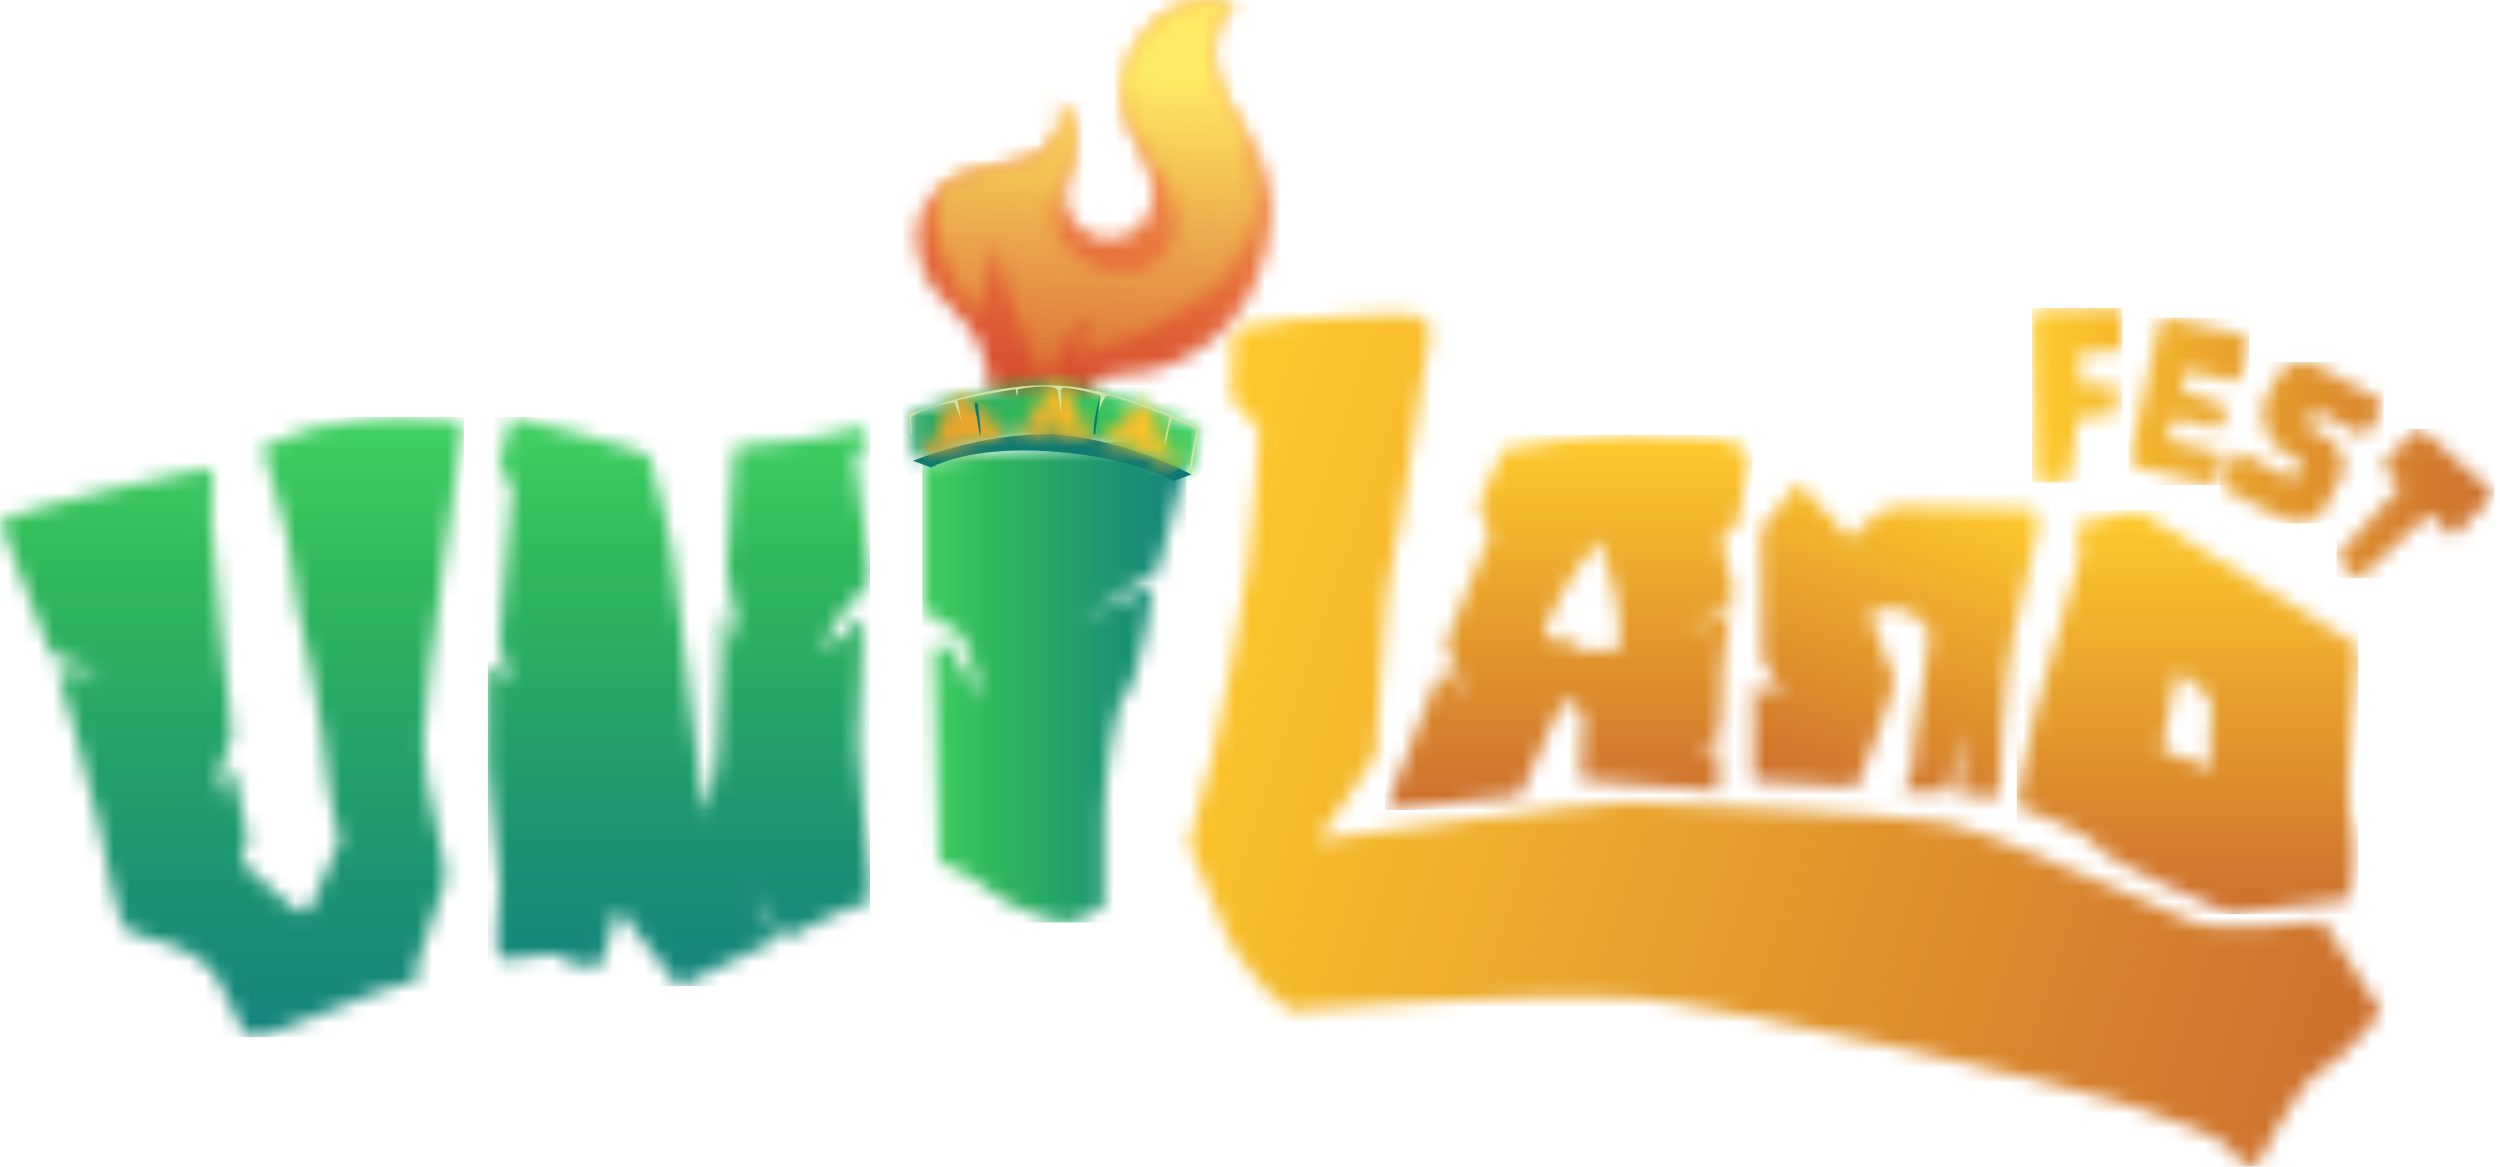
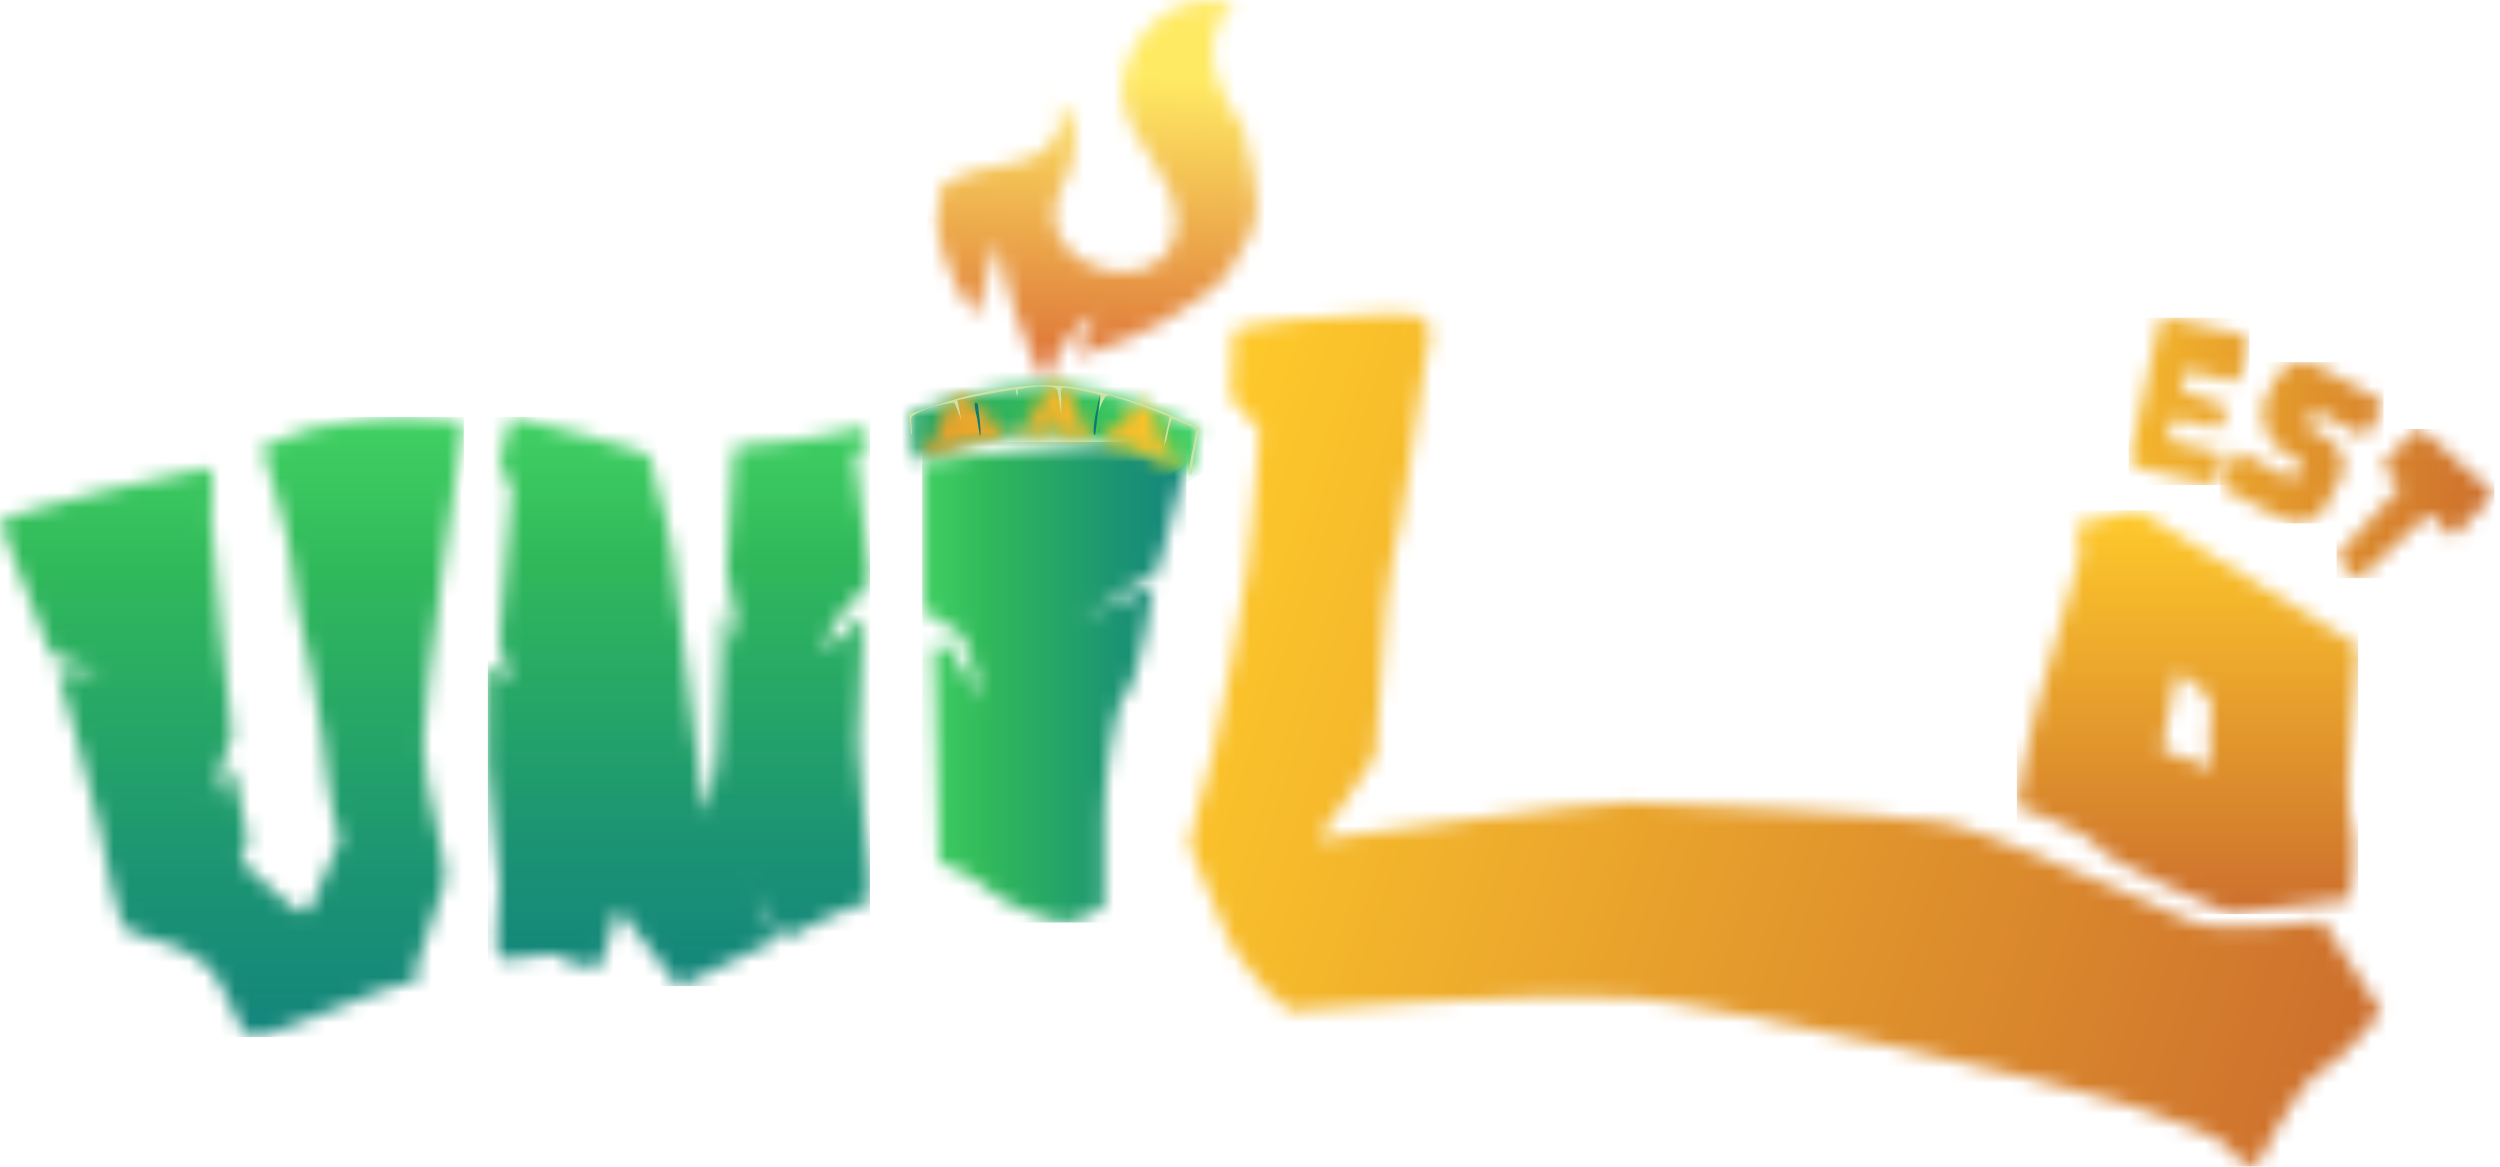
<svg xmlns="http://www.w3.org/2000/svg" width="165" height="77" viewBox="0 0 165 77" fill="none">
  <mask id="mask0_232_124" style="mask-type:luminance" maskUnits="userSpaceOnUse" x="0" y="27" width="31" height="42">
    <path d="M20.668 28.232L17.288 29.471C17.288 29.471 19.246 35.78 19.246 37.202C19.246 38.625 19.949 41.554 20.484 44.047C21.02 46.541 21.639 50.624 21.639 51.679C21.639 52.733 22.442 55.411 22.442 55.411C22.442 55.411 21.02 58.523 20.585 59.678C20.133 60.833 19.028 59.728 18.543 59.226C18.058 58.741 15.882 56.833 15.882 56.833C15.882 56.833 16.334 55.946 16.334 55.327C16.334 54.708 15.313 50.624 15.313 50.624L13.941 52.666L15.313 48.499C15.313 48.499 13.941 36.248 13.941 34.29C13.941 32.332 14.292 30.91 13.589 30.91C12.886 30.91 0.72 33.755 0 34.458L3.381 43.244L6.577 44.315H3.799C3.799 44.315 6.108 52.13 6.544 54.524C6.995 56.917 7.782 60.833 8.318 61.368C8.853 61.904 13.204 62.172 14.526 64.916C15.865 67.661 16.033 68.464 16.836 68.464C17.639 68.464 25.99 64.916 26.609 64.916H27.764L27.279 64.431C27.279 64.431 28.752 59.678 29.27 58.44C29.806 57.201 27.931 52.315 27.931 49.034C27.931 45.754 30.593 27.898 30.593 27.898C30.593 27.898 29.237 27.546 26.86 27.546C25.254 27.529 23.145 27.697 20.668 28.232Z" fill="white" />
  </mask>
  <g mask="url(#mask0_232_124)">
    <path d="M30.609 27.529H-0.034V68.448H30.609V27.529Z" fill="url(#paint0_linear_232_124)" />
  </g>
  <mask id="mask1_232_124" style="mask-type:luminance" maskUnits="userSpaceOnUse" x="32" y="27" width="26" height="39">
    <path d="M32.986 30.458C32.986 30.91 33.789 32.232 33.789 32.232C33.789 32.232 32.986 41.119 32.986 42.173C32.986 43.244 33.789 44.918 33.789 44.918L32.183 43.947V50.34C32.183 51.763 32.986 57.084 32.986 58.423C32.986 59.762 32.534 62.775 32.986 63.226C33.187 63.427 33.94 63.293 34.76 63.159C35.714 63.009 36.768 62.841 37.153 63.226C37.856 63.929 39.647 63.762 39.647 63.762L40.801 59.946L44.801 65.101L51.228 62.038L49.654 58.54C49.922 59.126 50.257 59.812 50.408 59.946C50.675 60.214 51.746 61.988 51.746 61.988C51.746 61.988 56.098 59.762 56.633 59.762C57.169 59.762 57.437 59.494 57.437 59.494V57.72C57.437 57.72 56.633 50.976 56.633 49.018C56.633 47.06 56.985 40.667 56.985 40.667L54.407 43.06C54.407 43.06 54.809 41.336 55.294 40.834C55.78 40.349 57.42 38.341 57.42 38.341L56.449 29.99L57.42 29.287L56.968 28.216C56.968 28.216 52.7 29.186 51.278 29.186C49.855 29.186 48.433 29.538 48.433 29.538L47.981 37.621L48.868 42.675L47.713 40.282C47.713 40.282 47.362 47.211 47.362 49.336C47.362 51.461 46.475 53.687 46.475 53.687C46.475 53.687 44.701 38.859 44.349 36.366C43.998 33.872 42.877 30.592 42.877 30.157C42.877 29.705 33.789 27.496 33.789 27.496C33.789 27.496 32.986 30.006 32.986 30.458Z" fill="white" />
  </mask>
  <g mask="url(#mask1_232_124)">
    <path d="M57.419 27.529H32.199V65.084H57.419V27.529Z" fill="url(#paint1_linear_232_124)" />
  </g>
  <mask id="mask2_232_124" style="mask-type:luminance" maskUnits="userSpaceOnUse" x="115" y="31" width="20" height="22">
-     <path d="M116.228 34.843L116.295 43.479L117.601 45.872L115.709 45.236V51.512L122.521 51.947C122.521 51.947 125.299 45.286 124.981 44.65C124.663 43.998 123.358 40.483 123.358 40.483C123.358 40.483 124.629 39.931 125.684 40.282C126.738 40.634 127.357 41.722 127.357 41.722C127.357 41.722 126.654 47.579 126.42 48.282C126.186 48.968 126.42 50.039 126.27 50.474C126.119 50.909 125.65 52.315 125.65 52.315L128.613 52.231L129.416 48.098L129.315 52.466L131.893 52.65C131.893 52.65 132.328 43.496 132.897 41.822C133.232 40.818 133.6 38.994 133.901 37.504C134.102 36.534 134.269 35.714 134.386 35.362C134.688 34.475 134.252 33.605 134.252 33.605C134.252 33.605 127.173 33.521 125.65 33.404C124.127 33.287 122.939 34.743 122.939 34.743L122.086 35.529L118.722 31.848L116.228 34.843Z" fill="white" />
-   </mask>
+     </mask>
  <g mask="url(#mask2_232_124)">
    <path d="M140.964 33.973L132.73 58.39L109.4 50.525L117.634 26.107L140.964 33.973Z" fill="url(#paint2_linear_232_124)" />
  </g>
  <mask id="mask3_232_124" style="mask-type:luminance" maskUnits="userSpaceOnUse" x="78" y="20" width="80" height="57">
    <path d="M81.385 21.889L81.234 26.241L83.126 28.433C83.126 28.433 82.64 35.428 82.356 37.386C82.071 39.344 80.548 48.298 80.063 49.737C79.578 51.16 78.49 55.762 78.49 55.762C78.49 55.762 80.515 60.85 81.134 62.088C81.753 63.326 83.929 65.753 83.929 65.753L84.598 65.987L84.816 66.724C84.816 66.724 102.037 65.402 107.794 65.853C113.551 66.289 135.993 71.426 140.026 72.782C144.059 74.138 146.837 75.075 147.289 75.978C147.741 76.882 148.913 76.999 148.913 76.999C148.913 76.999 151.624 71.443 153.197 70.673C154.77 69.887 157.147 66.757 157.147 66.757L153.297 60.816C153.297 60.816 146.804 61.569 144.879 60.916C142.938 60.264 131.642 54.875 128.094 54.273C124.546 53.687 109.869 53.034 107.643 52.95C105.417 52.867 86.941 55.427 86.941 55.427C86.941 55.427 90.556 50.557 90.774 49.888C91.008 49.218 91.326 38.642 91.895 36.968C92.464 35.278 93.518 27.027 93.92 24.718C94.322 22.408 94.891 21.304 93.535 20.835C93.267 20.751 92.631 20.701 91.794 20.701C88.397 20.718 81.552 21.354 81.385 21.889Z" fill="white" />
  </mask>
  <g mask="url(#mask3_232_124)">
    <path d="M86.506 -3.113L174.2 26.458L149.113 100.831L61.436 71.259L86.506 -3.113Z" fill="url(#paint3_linear_232_124)" />
  </g>
  <mask id="mask4_232_124" style="mask-type:luminance" maskUnits="userSpaceOnUse" x="133" y="33" width="23" height="28">
    <path d="M143.725 44.332C143.725 44.332 145.649 45.671 145.816 46.023C146.001 46.374 145.984 47.864 145.833 48.299C145.683 48.751 146.001 50.742 146.001 50.742C146.001 50.742 143.172 49.487 142.804 49.654H142.787C142.503 49.671 143.725 44.332 143.725 44.332ZM137.014 34.609C137.014 34.609 137.415 36.366 137.198 36.986C136.98 37.605 134.771 45.654 134.386 46.809C134.001 47.964 133.114 53.202 133.114 53.202C133.114 53.202 137.968 54.943 138.436 55.88C138.905 56.834 147.206 60.315 147.206 60.315L155.138 59.344C155.138 59.344 155.138 58.156 155.289 57.721C155.439 57.269 155.439 54.608 155.038 53.788C154.619 52.951 155.64 42.625 155.64 42.625L141.08 33.672L137.014 34.609Z" fill="white" />
  </mask>
  <g mask="url(#mask4_232_124)">
    <path d="M155.64 33.672H133.114V60.331H155.64V33.672Z" fill="url(#paint4_linear_232_124)" />
  </g>
  <mask id="mask5_232_124" style="mask-type:luminance" maskUnits="userSpaceOnUse" x="60" y="0" width="24" height="30">
    <path d="M75.678 1.992C74.172 3.682 73.686 6.192 74.439 8.318C75.025 9.991 76.347 11.564 76.063 13.321C75.845 14.677 74.557 15.765 73.201 15.765C71.829 15.765 70.54 14.677 70.323 13.321C70.138 12.15 70.657 10.995 70.875 9.824C71.092 8.652 70.808 7.18 69.703 6.778C70.523 7.849 69.72 9.506 68.532 10.158C66.741 11.129 64.582 10.828 62.758 11.866C62.524 11.999 62.306 12.15 62.105 12.301C60.951 13.221 60.298 14.61 60.482 16.15C60.566 16.836 60.85 17.489 61.051 18.158C61.252 18.811 61.821 19.296 62.273 19.781C62.791 20.317 63.31 20.836 63.779 21.421C64.381 22.158 64.9 23.011 65.067 23.965C65.168 24.501 65.151 25.053 65.319 25.555C65.486 26.074 65.888 26.559 66.44 26.593C67.544 28.434 68.766 29.254 70.841 28.768C71.31 29.103 71.979 29.07 72.431 28.718C72.866 28.367 73.034 27.697 72.816 27.178C72.599 26.676 72.08 26.275 72.08 25.739C72.096 24.852 73.335 24.685 74.222 24.668C77.82 24.618 81.167 22.208 82.74 18.978C84.196 15.966 84.447 12.451 82.74 9.523C82.539 9.188 82.322 8.836 82.121 8.502C81.368 7.313 80.615 6.142 80.247 4.803C79.778 3.079 80.18 0.937 81.736 0.067C81.619 0.1 81.502 0.134 81.401 0.167C80.916 0.05 80.447 0 79.979 0C78.322 0 76.849 0.686 75.678 1.992Z" fill="white" />
  </mask>
  <g mask="url(#mask5_232_124)">
-     <path d="M60.883 -3.783L55.712 28.516L83.828 33.035L89.016 0.735L60.883 -3.783Z" fill="url(#paint5_linear_232_124)" />
-   </g>
+     </g>
  <mask id="mask6_232_124" style="mask-type:luminance" maskUnits="userSpaceOnUse" x="61" y="0" width="22" height="26">
    <path d="M75.678 1.99C74.707 3.078 73.954 4.769 74.088 6.275C74.172 7.145 74.49 7.982 74.908 8.752C75.611 10.04 76.582 11.195 77.168 12.534C77.753 13.889 77.904 15.58 76.984 16.734C76.08 17.889 74.389 18.157 72.967 17.822C71.327 17.437 69.754 16.199 69.586 14.525C69.503 13.638 69.804 12.802 70.206 12.032C70.373 11.714 70.624 11.396 70.691 11.028C70.741 10.726 70.741 10.442 70.808 10.141C71.042 9.036 71.026 7.379 69.787 6.844C69.77 6.827 69.704 6.827 69.687 6.81C70.507 7.881 69.704 9.538 68.515 10.191C66.725 11.162 64.566 10.86 62.742 11.898C62.574 11.998 62.407 12.082 62.256 12.216C62.089 12.367 62.089 12.417 62.089 12.651C62.089 13.254 61.855 13.772 61.838 14.358C61.821 15.128 62.022 15.965 62.239 16.701C62.457 17.471 62.775 18.207 63.143 18.91C63.327 19.262 63.545 19.596 63.779 19.931C63.863 20.048 64.516 20.734 64.482 20.835C64.65 20.165 64.834 19.512 65.001 18.843C65.085 18.508 65.168 18.174 65.252 17.839C65.285 17.688 65.319 17.538 65.352 17.404C65.403 17.203 65.503 17.019 65.57 16.818C65.637 16.651 65.905 16.199 65.871 16.015C66.407 19.295 67.495 22.475 69.068 25.387C69.453 23.462 70.674 21.738 72.348 20.718C71.913 21.638 71.461 22.558 71.026 23.479C71.427 23.378 71.812 23.278 72.214 23.161C73.77 22.692 75.293 22.04 76.716 21.253C77.435 20.851 78.121 20.416 78.791 19.948C79.527 19.429 80.364 18.86 80.95 18.174C81.234 17.822 81.418 17.454 81.619 17.052C81.904 16.5 82.305 16.032 82.54 15.446C82.808 14.793 82.941 14.09 82.941 13.387C82.958 11.915 82.506 10.492 82.188 9.053C82.155 8.885 82.121 8.718 82.088 8.534C81.335 7.346 80.582 6.174 80.213 4.836C79.745 3.112 80.147 0.97 81.703 0.099C81.586 0.133 81.469 0.166 81.368 0.2C80.883 0.083 80.414 0.032 79.946 0.032C78.322 -0.001 76.85 0.685 75.678 1.99Z" fill="white" />
  </mask>
  <g mask="url(#mask6_232_124)">
    <path d="M61.854 -0.854L60.783 25.321L82.941 26.224L84.012 0.05L61.854 -0.854Z" fill="url(#paint6_linear_232_124)" />
  </g>
  <mask id="mask7_232_124" style="mask-type:luminance" maskUnits="userSpaceOnUse" x="91" y="28" width="25" height="26">
    <path d="M101.869 41.873C102.706 39.597 103.978 37.471 105.584 35.647C106.388 37.923 106.94 40.35 106.957 42.76C105.953 43.027 104.915 43.011 103.928 42.776C103.961 42.375 103.995 41.956 104.028 41.555C103.777 41.889 103.559 42.241 103.375 42.626C102.84 42.425 102.338 42.174 101.869 41.873ZM99.225 29.639C99.225 29.639 97.786 32.685 97.635 33.153C97.484 33.622 98.338 35.212 98.338 35.212L95.426 42.408L96.597 45.939L95.125 44.048L91.426 53.47L100.33 52.5L103.208 46.107L104.463 47.01L104.329 51.479L113.417 52.215L113.433 49.303L112.028 50.056L112.898 49.136L113.383 48.634C113.383 48.634 113.701 47.596 113.618 45.839C113.551 44.082 114.22 40.182 114.22 40.182L111.392 42.073L114.488 39.329L113.584 35.58L114.756 34.409C114.756 34.409 115.124 31.547 115.375 30.71C115.626 29.873 114.689 29.271 114.12 29.103C113.551 28.936 112.128 28.903 108.597 28.752C108.346 28.735 108.095 28.735 107.827 28.735C104.296 28.702 99.225 29.639 99.225 29.639Z" fill="white" />
  </mask>
  <g mask="url(#mask7_232_124)">
-     <path d="M115.659 28.701H91.426V53.453H115.659V28.701Z" fill="url(#paint7_linear_232_124)" />
+     <path d="M115.659 28.701H91.426V53.453V28.701Z" fill="url(#paint7_linear_232_124)" />
  </g>
  <mask id="mask8_232_124" style="mask-type:luminance" maskUnits="userSpaceOnUse" x="60" y="29" width="19" height="32">
    <path d="M60.867 30.392V40.317C60.867 40.317 62.808 41.287 63.41 41.89C64.013 42.492 64.749 46.241 64.749 46.241L62.691 42.676H61.603L61.971 56.901C61.971 56.901 64.264 57.755 65.235 58.726C66.205 59.696 69.586 60.901 70.322 60.901C71.042 60.901 72.866 59.813 72.866 59.813V54.006C72.866 51.948 73.418 46.676 74.322 45.772C75.226 44.869 76.146 38.626 76.146 38.626L71.427 40.802L76.397 37.656L78.338 30.392C78.338 30.392 76.28 29.188 73.987 29.188C71.695 29.188 60.867 30.392 60.867 30.392Z" fill="white" />
  </mask>
  <g mask="url(#mask8_232_124)">
    <path d="M78.305 29.17H60.867V60.884H78.305V29.17Z" fill="url(#paint8_linear_232_124)" />
  </g>
  <mask id="mask9_232_124" style="mask-type:luminance" maskUnits="userSpaceOnUse" x="59" y="25" width="21" height="7">
    <path d="M64.332 25.974C64.214 26.008 64.081 26.024 63.963 26.058C63.595 26.141 63.227 26.242 62.876 26.359C61.905 26.643 60.968 26.978 59.997 27.296C60.064 27.731 60.114 28.166 60.164 28.618C60.215 29.204 60.248 29.806 60.248 30.409C60.466 30.325 60.683 30.242 60.901 30.175C62.708 29.522 64.599 29.07 66.524 28.836C66.775 28.802 67.009 28.786 67.26 28.752C68.03 28.685 68.8 28.652 69.57 28.652C70.406 28.719 71.227 28.853 72.047 29.02C72.231 29.053 72.415 29.087 72.582 29.137C74.39 29.539 76.147 30.158 77.82 30.928C78.055 31.028 78.289 31.145 78.523 31.262C78.557 31.279 78.607 31.296 78.64 31.313C78.741 30.275 78.925 29.254 79.176 28.25C78.088 27.765 77.05 27.263 75.946 26.844C75.712 26.761 75.477 26.677 75.243 26.593C75.159 26.56 75.076 26.526 74.975 26.51C73.486 26.024 71.913 25.589 70.34 25.455C70.122 25.439 69.904 25.422 69.687 25.422C69.553 25.405 69.402 25.405 69.269 25.405C69.118 25.405 68.967 25.405 68.833 25.405C67.327 25.388 65.804 25.656 64.332 25.974Z" fill="white" />
  </mask>
  <g mask="url(#mask9_232_124)">
    <path d="M81.937 29.421L66.105 40.249L57.236 27.279L73.051 16.451L81.937 29.421Z" fill="url(#paint9_linear_232_124)" />
  </g>
-   <path d="M78.639 31.313L77.468 31.748C77.468 31.748 77.468 31.748 77.451 31.731C77.183 31.58 74.522 30.141 69.318 29.79C63.828 29.421 61.452 30.861 61.452 30.861L61.368 30.827L60.247 30.409C63.209 29.271 66.389 28.618 69.569 28.652C72.698 28.919 75.794 29.89 78.639 31.313Z" fill="#0F7A72" />
  <mask id="mask10_232_124" style="mask-type:luminance" maskUnits="userSpaceOnUse" x="60" y="25" width="18" height="6">
    <path d="M72.564 29.12C72.632 29.053 73.368 29.321 73.485 29.338C73.703 29.388 73.97 29.539 74.188 29.438C74.338 29.371 74.422 29.238 74.506 29.104C74.59 28.97 74.673 28.836 74.74 28.702C74.606 29.003 74.506 29.321 74.439 29.639C74.774 29.706 75.092 29.79 75.426 29.89C75.46 29.706 75.493 29.522 75.527 29.338C75.51 29.555 75.527 29.74 75.577 29.941C75.594 30.041 75.711 30.091 75.811 30.125C76.296 30.292 76.765 30.459 77.234 30.66C77.334 30.694 77.786 30.827 77.82 30.928C77.552 30.275 77.284 29.639 76.983 29.003C76.916 29.271 76.849 29.522 76.782 29.79C76.765 29.572 76.748 29.371 76.732 29.154C76.715 29.037 76.715 28.903 76.681 28.786C76.598 29.037 76.514 29.305 76.414 29.555C76.548 29.171 76.481 28.602 76.514 28.2C76.514 28.166 76.514 28.1 76.514 28.049C76.33 27.664 76.129 27.263 75.945 26.878C75.711 26.794 75.477 26.71 75.242 26.627C74.355 27.43 73.451 28.284 72.564 29.12ZM63.962 26.058C63.594 26.142 63.226 26.242 62.875 26.359C62.573 26.911 62.255 27.48 61.971 28.049C61.954 28.217 61.954 28.384 61.954 28.551C61.954 28.836 61.954 29.12 61.871 29.388C61.837 29.053 61.82 28.719 61.804 28.384C61.502 28.97 61.201 29.555 60.9 30.158C61.419 29.974 61.954 29.807 62.49 29.639C62.758 29.555 63.042 29.489 63.31 29.422C63.427 29.388 63.879 29.372 63.912 29.221C63.946 29.02 63.979 28.802 63.996 28.602C64.013 28.735 64.029 28.853 64.029 28.986C64.046 29.07 64.063 29.187 64.147 29.204C64.281 29.238 64.498 29.137 64.632 29.12C64.85 29.07 65.05 29.037 65.268 29.003C65.485 28.97 65.686 28.936 65.904 28.903C65.987 28.886 66.456 28.769 66.506 28.819C66.105 28.401 65.703 27.966 65.301 27.547C65.134 27.363 64.95 27.179 64.782 27.012C64.699 26.928 64.364 26.644 64.364 26.543C64.398 26.911 64.431 27.296 64.465 27.664C64.414 27.497 64.13 26.058 63.962 26.058ZM68.531 26.577C68.481 26.978 68.448 27.38 68.397 27.782C68.414 27.514 68.364 27.213 68.347 26.962C68.347 26.928 68.347 26.895 68.347 26.861C67.962 27.48 67.594 28.1 67.226 28.735C67.259 28.685 67.728 28.702 67.795 28.685C68.013 28.669 68.23 28.652 68.448 28.652C68.648 28.652 68.849 28.635 69.067 28.635C69.1 28.635 69.134 28.635 69.167 28.652C69.251 28.669 69.368 28.669 69.401 28.618C69.435 28.585 69.435 28.535 69.452 28.485C69.535 27.999 69.552 27.497 69.586 27.012C69.619 27.547 69.636 28.049 69.803 28.568C69.82 28.602 69.82 28.618 69.853 28.652C69.87 28.669 69.904 28.669 69.937 28.685C70.272 28.752 70.59 28.769 70.924 28.819C71.109 28.853 71.309 28.886 71.493 28.92C71.56 28.936 72.012 28.97 72.029 29.02C71.46 27.849 70.924 26.644 70.356 25.472C70.138 25.455 69.92 25.439 69.703 25.439C69.569 25.422 69.418 25.422 69.284 25.422C69.033 25.79 68.782 26.175 68.531 26.577Z" fill="white" />
  </mask>
  <g mask="url(#mask10_232_124)">
    <path d="M80.38 29.154L66.272 38.81L58.306 27.162L72.414 17.506L80.38 29.154Z" fill="url(#paint10_linear_232_124)" />
  </g>
  <path d="M79.176 28.249C78.908 29.253 78.741 30.274 78.641 31.312C78.607 31.295 78.557 31.278 78.523 31.261C78.523 31.077 78.507 30.876 78.523 30.759C78.557 30.458 78.607 30.174 78.674 29.872C78.791 29.37 78.858 28.885 78.975 28.383C78.975 28.366 78.992 28.349 78.975 28.333C78.975 28.316 78.942 28.299 78.925 28.282C78.825 28.215 77.385 27.613 77.369 27.63C77.067 28.182 77.118 28.835 76.833 29.404C76.883 28.768 77.067 28.199 77.184 27.579C77.184 27.563 77.184 27.529 77.184 27.513C77.168 27.496 77.151 27.479 77.134 27.479C76.967 27.412 76.783 27.345 76.615 27.278C75.662 26.893 74.691 26.542 73.72 26.241C73.436 26.157 73.084 25.956 72.934 26.224C72.75 26.509 72.616 26.826 72.532 27.161C72.566 26.826 72.616 26.442 72.649 26.09C71.879 25.856 71.093 25.688 70.306 25.588C69.905 25.538 70.038 25.956 70.038 26.241C70.038 26.609 70.038 26.994 70.038 27.379C69.972 26.91 69.905 26.425 69.838 25.956C69.821 25.872 69.804 25.772 69.754 25.705C69.67 25.588 69.503 25.555 69.369 25.538C68.616 25.454 67.896 25.555 67.143 25.705C67.194 25.856 67.177 26.006 67.126 26.157C67.093 26.006 67.06 25.839 67.026 25.688C65.721 25.889 64.466 26.124 63.194 26.408C63.277 26.877 63.378 27.345 63.461 27.814C63.344 27.429 63.194 27.027 63.026 26.659C63.01 26.642 63.01 26.609 62.976 26.592C62.943 26.575 62.909 26.575 62.876 26.575C62.005 26.726 61.118 26.893 60.365 27.362C60.282 27.412 60.181 27.479 60.148 27.579C60.131 27.646 60.131 27.713 60.131 27.78C60.148 28.065 60.181 28.349 60.198 28.634C60.181 28.651 60.165 28.651 60.148 28.667C60.114 28.232 60.064 27.78 59.98 27.345C60.951 27.027 61.905 26.693 62.859 26.408C63.21 26.308 63.579 26.207 63.947 26.107C64.064 26.073 64.198 26.057 64.315 26.023C65.922 25.672 67.612 25.387 69.269 25.437C69.403 25.437 69.553 25.454 69.687 25.454C69.905 25.454 70.122 25.471 70.34 25.488C71.913 25.622 73.486 26.057 74.975 26.542C75.059 26.575 75.159 26.609 75.243 26.626C75.478 26.709 75.712 26.793 75.946 26.877C77.051 27.262 78.088 27.764 79.176 28.249Z" fill="#CDE3A3" />
  <path d="M72.28 28.717C72.196 28.7 72.18 28.6 72.18 28.516C72.18 27.746 72.38 27.026 72.548 26.273C72.565 26.223 72.565 26.19 72.598 26.156C72.565 26.357 72.297 28.717 72.28 28.717Z" fill="#0F7A72" />
  <path d="M64.682 28.802C64.732 28.668 64.715 28.517 64.715 28.367C64.682 27.815 64.615 27.279 64.548 26.744C64.548 26.71 64.531 26.66 64.514 26.643C64.481 26.593 64.397 26.576 64.347 26.576C64.28 26.861 64.448 27.363 64.498 27.664C64.548 28.032 64.615 28.417 64.682 28.802Z" fill="#0F7A72" />
  <mask id="mask11_232_124" style="mask-type:luminance" maskUnits="userSpaceOnUse" x="134" y="20" width="7" height="12">
-     <path d="M139.507 20.334L134.754 20.435C134.336 20.451 134.118 20.669 134.135 21.087L134.369 31.396C134.369 31.698 134.536 31.848 134.821 31.831L136.176 31.798C136.444 31.798 136.595 31.647 136.628 31.38L137.097 27.782C137.114 27.648 137.197 27.564 137.331 27.547L139.339 27.363C139.574 27.346 139.691 27.212 139.691 26.962L139.657 25.74C139.657 25.489 139.524 25.355 139.256 25.355L137.549 25.388C137.381 25.388 137.281 25.305 137.281 25.137L137.247 23.531C137.247 23.363 137.331 23.263 137.499 23.263L139.557 23.213C139.892 23.213 140.059 23.029 140.059 22.694L140.009 20.803C140.009 20.468 139.841 20.301 139.507 20.301C139.524 20.334 139.507 20.334 139.507 20.334Z" fill="white" />
-   </mask>
+     </mask>
  <g mask="url(#mask11_232_124)">
    <path d="M140.076 20.334H134.118V31.848H140.076V20.334Z" fill="url(#paint11_linear_232_124)" />
  </g>
  <mask id="mask12_232_124" style="mask-type:luminance" maskUnits="userSpaceOnUse" x="140" y="20" width="9" height="12">
    <path d="M142.486 21.471L140.595 30.039C140.495 30.491 140.679 30.776 141.131 30.876L145.833 31.947C146.118 32.014 146.302 31.897 146.369 31.613L146.67 30.357C146.737 30.073 146.62 29.889 146.335 29.822L143.306 29.119C143.139 29.085 143.072 28.985 143.105 28.801L143.289 28.014C143.356 27.73 143.54 27.613 143.825 27.68L146.168 28.232C146.452 28.299 146.637 28.182 146.703 27.897L146.921 27.027C146.955 26.893 146.904 26.793 146.754 26.742L144.126 25.805C143.976 25.755 143.925 25.655 143.959 25.504L144.143 24.701C144.176 24.533 144.277 24.466 144.444 24.5L147.239 25.136C147.607 25.22 147.841 25.069 147.925 24.701L148.377 22.759C148.461 22.391 148.31 22.157 147.942 22.073L143.256 21.019C143.172 21.002 143.105 20.985 143.038 20.985C142.737 20.969 142.553 21.136 142.486 21.471Z" fill="white" />
  </mask>
  <g mask="url(#mask12_232_124)">
    <path d="M148.46 20.969H140.494V32.014H148.46V20.969Z" fill="url(#paint12_linear_232_124)" />
  </g>
  <mask id="mask13_232_124" style="mask-type:luminance" maskUnits="userSpaceOnUse" x="146" y="23" width="12" height="12">
    <path d="M151.406 23.965C150.904 24.116 150.485 24.467 150.167 25.07L149.582 26.174C149.297 26.71 149.23 27.262 149.398 27.798L149.598 28.467C149.782 29.07 150.167 29.522 150.736 29.84L151.59 30.291C151.891 30.459 151.958 30.676 151.807 30.978L151.657 31.262C151.489 31.563 151.272 31.63 150.971 31.48L147.908 29.856C147.757 29.773 147.64 29.806 147.557 29.957L146.569 31.814C146.486 31.965 146.519 32.082 146.67 32.166L150.385 34.141C150.954 34.442 151.523 34.542 152.125 34.459C152.711 34.358 153.163 34.04 153.448 33.488L154.418 31.68C154.719 31.111 154.77 30.609 154.569 30.157L154.418 29.806C154.217 29.371 153.866 29.02 153.33 28.735L152.611 28.35C152.31 28.183 152.243 27.965 152.393 27.664L152.477 27.497C152.644 27.195 152.862 27.128 153.163 27.279L155.707 28.635C156.008 28.802 156.242 28.718 156.393 28.417L157.146 26.994C157.313 26.693 157.23 26.459 156.929 26.308L153.046 24.216C152.644 23.999 152.243 23.898 151.891 23.898C151.724 23.898 151.556 23.915 151.406 23.965Z" fill="white" />
  </mask>
  <g mask="url(#mask13_232_124)">
    <path d="M157.313 23.898H146.502V34.542H157.313V23.898Z" fill="url(#paint13_linear_232_124)" />
  </g>
  <mask id="mask14_232_124" style="mask-type:luminance" maskUnits="userSpaceOnUse" x="154" y="28" width="11" height="11">
    <path d="M159.272 28.517L157.465 30.408C157.231 30.659 157.231 30.893 157.482 31.127L158.302 31.914C158.419 32.031 158.419 32.148 158.302 32.282L154.419 36.483C154.218 36.7 154.218 36.918 154.436 37.119L155.323 37.972C155.524 38.173 155.741 38.173 155.959 37.972L160.143 34.056C160.26 33.939 160.377 33.939 160.494 34.056L161.732 35.278C161.85 35.395 161.967 35.395 162.101 35.261L164.477 32.784C164.594 32.667 164.594 32.533 164.477 32.433L164.46 32.416L159.975 28.483C159.858 28.383 159.741 28.333 159.624 28.333C159.523 28.316 159.39 28.383 159.272 28.517Z" fill="white" />
  </mask>
  <g mask="url(#mask14_232_124)">
    <path d="M164.626 28.316H154.217V38.157H164.626V28.316Z" fill="url(#paint14_linear_232_124)" />
  </g>
  <defs>
    <linearGradient id="paint0_linear_232_124" x1="15.279" y1="27.512" x2="15.279" y2="68.438" gradientUnits="userSpaceOnUse">
      <stop stop-color="#41D163" />
      <stop offset="0.246" stop-color="#30B95A" />
      <stop offset="0.274" stop-color="#2FB75C" />
      <stop offset="0.747" stop-color="#1B9373" />
      <stop offset="1" stop-color="#13857C" />
    </linearGradient>
    <linearGradient id="paint1_linear_232_124" x1="44.806" y1="27.539" x2="44.806" y2="65.091" gradientUnits="userSpaceOnUse">
      <stop stop-color="#41D163" />
      <stop offset="0.246" stop-color="#30B95A" />
      <stop offset="0.274" stop-color="#2FB75C" />
      <stop offset="0.747" stop-color="#1B9373" />
      <stop offset="1" stop-color="#13857C" />
    </linearGradient>
    <linearGradient id="paint2_linear_232_124" x1="128.717" y1="31.762" x2="121.405" y2="53.442" gradientUnits="userSpaceOnUse">
      <stop stop-color="#FFCA2B" />
      <stop offset="1" stop-color="#CC6F2D" />
    </linearGradient>
    <linearGradient id="paint3_linear_232_124" x1="76.905" y1="35.066" x2="158.523" y2="62.59" gradientUnits="userSpaceOnUse">
      <stop stop-color="#FFCA2B" />
      <stop offset="1" stop-color="#CC6F2D" />
    </linearGradient>
    <linearGradient id="paint4_linear_232_124" x1="144.383" y1="33.665" x2="144.383" y2="60.327" gradientUnits="userSpaceOnUse">
      <stop stop-color="#FFCA2B" />
      <stop offset="1" stop-color="#CC6F2D" />
    </linearGradient>
    <linearGradient id="paint5_linear_232_124" x1="73.859" y1="5.304" x2="68.34" y2="39.697" gradientUnits="userSpaceOnUse">
      <stop stop-color="#FAA250" />
      <stop offset="0.006" stop-color="#FAA250" />
      <stop offset="0.994" stop-color="#C11114" />
      <stop offset="1" stop-color="#C11114" />
    </linearGradient>
    <linearGradient id="paint6_linear_232_124" x1="72.703" y1="4.726" x2="71.236" y2="40.691" gradientUnits="userSpaceOnUse">
      <stop stop-color="#FFEA63" />
      <stop offset="0.006" stop-color="#FFEA63" />
      <stop offset="0.994" stop-color="#C11114" />
      <stop offset="1" stop-color="#C11114" />
    </linearGradient>
    <linearGradient id="paint7_linear_232_124" x1="103.532" y1="28.691" x2="103.532" y2="53.455" gradientUnits="userSpaceOnUse">
      <stop stop-color="#FFCA2B" />
      <stop offset="1" stop-color="#CC6F2D" />
    </linearGradient>
    <linearGradient id="paint8_linear_232_124" x1="60.859" y1="45.044" x2="78.292" y2="45.044" gradientUnits="userSpaceOnUse">
      <stop stop-color="#41D163" />
      <stop offset="0.246" stop-color="#30B95A" />
      <stop offset="0.274" stop-color="#2FB75C" />
      <stop offset="0.747" stop-color="#1B9373" />
      <stop offset="1" stop-color="#13857C" />
    </linearGradient>
    <linearGradient id="paint9_linear_232_124" x1="76.109" y1="23.892" x2="49.889" y2="41.833" gradientUnits="userSpaceOnUse">
      <stop stop-color="#41D163" />
      <stop offset="0.246" stop-color="#30B95A" />
      <stop offset="0.274" stop-color="#2FB75C" />
      <stop offset="0.747" stop-color="#1B9373" />
      <stop offset="1" stop-color="#13857C" />
    </linearGradient>
    <linearGradient id="paint10_linear_232_124" x1="75.959" y1="23.639" x2="49.74" y2="41.579" gradientUnits="userSpaceOnUse">
      <stop stop-color="#FFCA2B" />
      <stop offset="1" stop-color="#CC6F2D" />
    </linearGradient>
    <linearGradient id="paint11_linear_232_124" x1="134.113" y1="26.093" x2="164.577" y2="26.093" gradientUnits="userSpaceOnUse">
      <stop stop-color="#FFCA2B" />
      <stop offset="1" stop-color="#CC6F2D" />
    </linearGradient>
    <linearGradient id="paint12_linear_232_124" x1="134.113" y1="26.491" x2="164.577" y2="26.491" gradientUnits="userSpaceOnUse">
      <stop stop-color="#FFCA2B" />
      <stop offset="1" stop-color="#CC6F2D" />
    </linearGradient>
    <linearGradient id="paint13_linear_232_124" x1="134.113" y1="29.218" x2="164.577" y2="29.218" gradientUnits="userSpaceOnUse">
      <stop stop-color="#FFCA2B" />
      <stop offset="1" stop-color="#CC6F2D" />
    </linearGradient>
    <linearGradient id="paint14_linear_232_124" x1="134.113" y1="33.248" x2="164.576" y2="33.248" gradientUnits="userSpaceOnUse">
      <stop stop-color="#FFCA2B" />
      <stop offset="1" stop-color="#CC6F2D" />
    </linearGradient>
  </defs>
</svg>